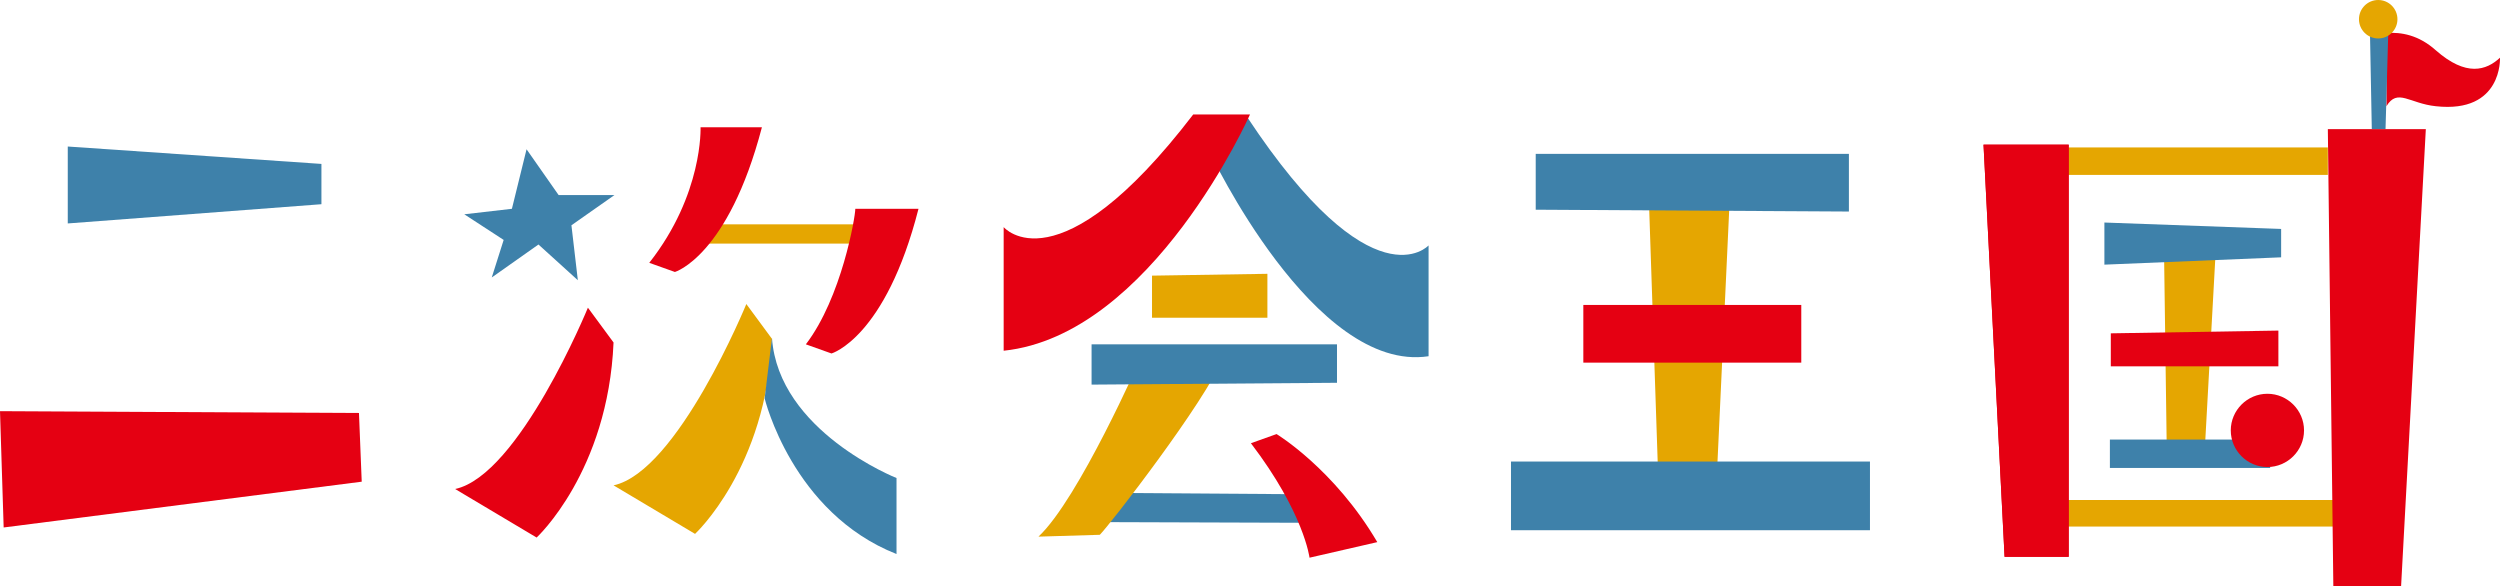
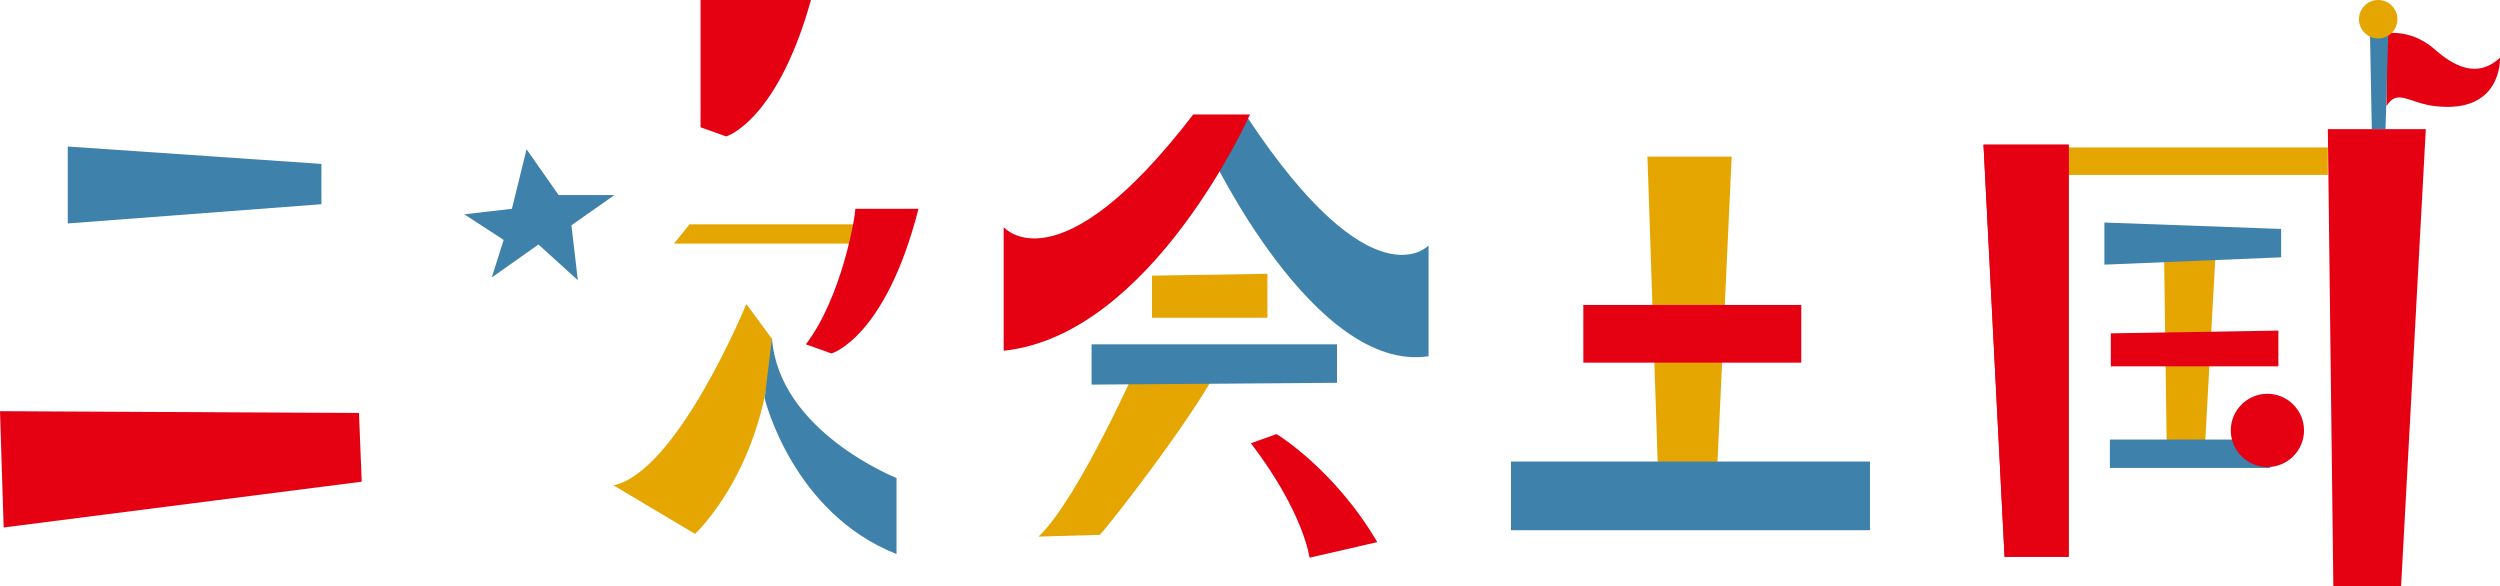
<svg xmlns="http://www.w3.org/2000/svg" version="1.1" id="レイヤー_1" x="0px" y="0px" width="273px" height="64px" viewBox="0 0 273 64" style="enable-background:new 0 0 273 64;" xml:space="preserve">
  <style type="text/css">

	.st0{fill:#E50012;}
	.st1{fill:#E5A601;}
	.st2{fill-rule:evenodd;clip-rule:evenodd;fill:#E5A601;}
	.st3{fill:#3E81AA;}

</style>
  <g>
-     <polygon class="st3" points="117.8,53.8 116,57 146.1,57.1 146.1,54  " />
    <polygon class="st3" points="61,21.3 57.5,16.3 55.9,22.8 50.7,23.4 55,26.2 53.7,30.3 58.8,26.7 63.1,30.6 62.4,24.6 67.1,21.3     " />
    <polygon class="st0" points="39.5,52.6 0.4,57.6 0,44.9 39.2,45.1  " />
    <polygon class="st3" points="7.4,16 35.1,17.9 35.1,22.3 7.4,24.4  " />
-     <path class="st0" d="M64.2,33.6c0,0-7.5,18.3-14.5,19.8l8.9,5.3c0,0,7.8-7.2,8.4-21.3L64.2,33.6z" />
    <path class="st1" d="M81.5,33.2c0,0-7.5,18.3-14.5,19.8l8.9,5.3c0,0,7.8-7.2,8.4-21.3L81.5,33.2z" />
    <path class="st3" d="M97.9,52.2c0,0-12.9-5.1-13.6-15.3l-0.8,6.6c0,0,3,12.5,14.4,17V52.2z" />
    <path class="st3" d="M136.2,12.8c13.7,20.7,19.8,14,19.8,14v12.1c-12.5,1.9-23.9-22.3-23.9-22.3L136.2,12.8z" />
    <polygon class="st1" points="187.3,55.8 181.2,55.8 179.9,17.1 189.1,17.1  " />
    <rect x="172.9" y="33.3" class="st0" width="23.8" height="6.3" />
    <rect x="217.6" y="16.1" class="st1" width="36.6" height="3" />
-     <rect x="222.4" y="54.6" class="st1" width="36.4" height="2.9" />
    <polygon class="st1" points="240.8,48.4 236.6,48.4 236.3,26.6 242,26.6  " />
    <polygon class="st1" points="138.4,34.7 125.8,34.7 125.8,30.1 138.4,29.9  " />
    <path class="st0" d="M266,5.5c-1.9-1.7-3.8-2-5.4-1.9v8c1.2-2,2.5-0.3,5.4,0c7.3,0.8,7-5.3,7-5.3C271.5,7.7,269.3,8.4,266,5.5z" />
    <polygon class="st3" points="260.8,3.5 258.8,3.5 259,14.1 260.5,14.1  " />
    <circle class="st1" cx="259.7" cy="2.1" r="2.1" />
    <rect x="165" y="50.4" class="st3" width="39.2" height="7.5" />
-     <polygon class="st3" points="201.9,23.1 167.7,22.9 167.7,16.8 201.9,16.8  " />
    <path class="st0" d="M143,60.9c0,0-0.6-4.9-6.4-12.5l2.8-1c0,0,6.3,3.8,11,11.8L143,60.9z" />
    <polygon class="st0" points="225.9,60.8 218.9,60.8 216.6,15.8 225.9,15.8  " />
    <polygon class="st0" points="225.9,60.8 218.9,60.8 216.6,15.8 225.9,15.8  " />
    <polygon class="st0" points="262.2,64 254.8,64 254.2,14.1 264.9,14.1  " />
    <polygon class="st3" points="249.1,28.1 229.8,28.9 229.8,24.3 249.1,25  " />
    <rect x="230.4" y="48" class="st3" width="17.5" height="3.1" />
    <path class="st0" d="M251.6,47c0,2.2-1.8,4-4,4c-2.2,0-4-1.8-4-4c0-2.2,1.8-4,4-4C249.8,43,251.6,44.8,251.6,47z" />
    <polygon class="st0" points="248.8,40 230.5,40 230.5,36.4 248.8,36.1  " />
    <g>
      <polygon class="st2" points="96.4,24.5 75.3,24.5 73.6,26.6 96.1,26.6   " />
    </g>
    <path class="st0" d="M93.4,22.8c0,0.9-1.5,9.7-5.4,14.8l2.8,1c0,0,5.9-1.7,9.5-15.8H93.4z" />
-     <path class="st0" d="M76.5,13.9c0,0,0.3,7.3-5.6,14.8l2.8,1c0,0,5.8-1.7,9.5-15.8H76.5z" />
+     <path class="st0" d="M76.5,13.9l2.8,1c0,0,5.8-1.7,9.5-15.8H76.5z" />
    <g>
      <path class="st2" d="M133.6,39h-9c0,0-6.8,15.5-11.2,19.6l6.7-0.2C121.2,57.3,131.6,43.9,133.6,39z" />
    </g>
    <polygon class="st3" points="146,41.8 119.2,42 119.2,37.6 146,37.6  " />
    <path class="st0" d="M136.5,12.5c0,0-10.7,24.1-26.9,25.8V24.8c0,0,5.9,7,20.7-12.3H136.5z" />
  </g>
</svg>